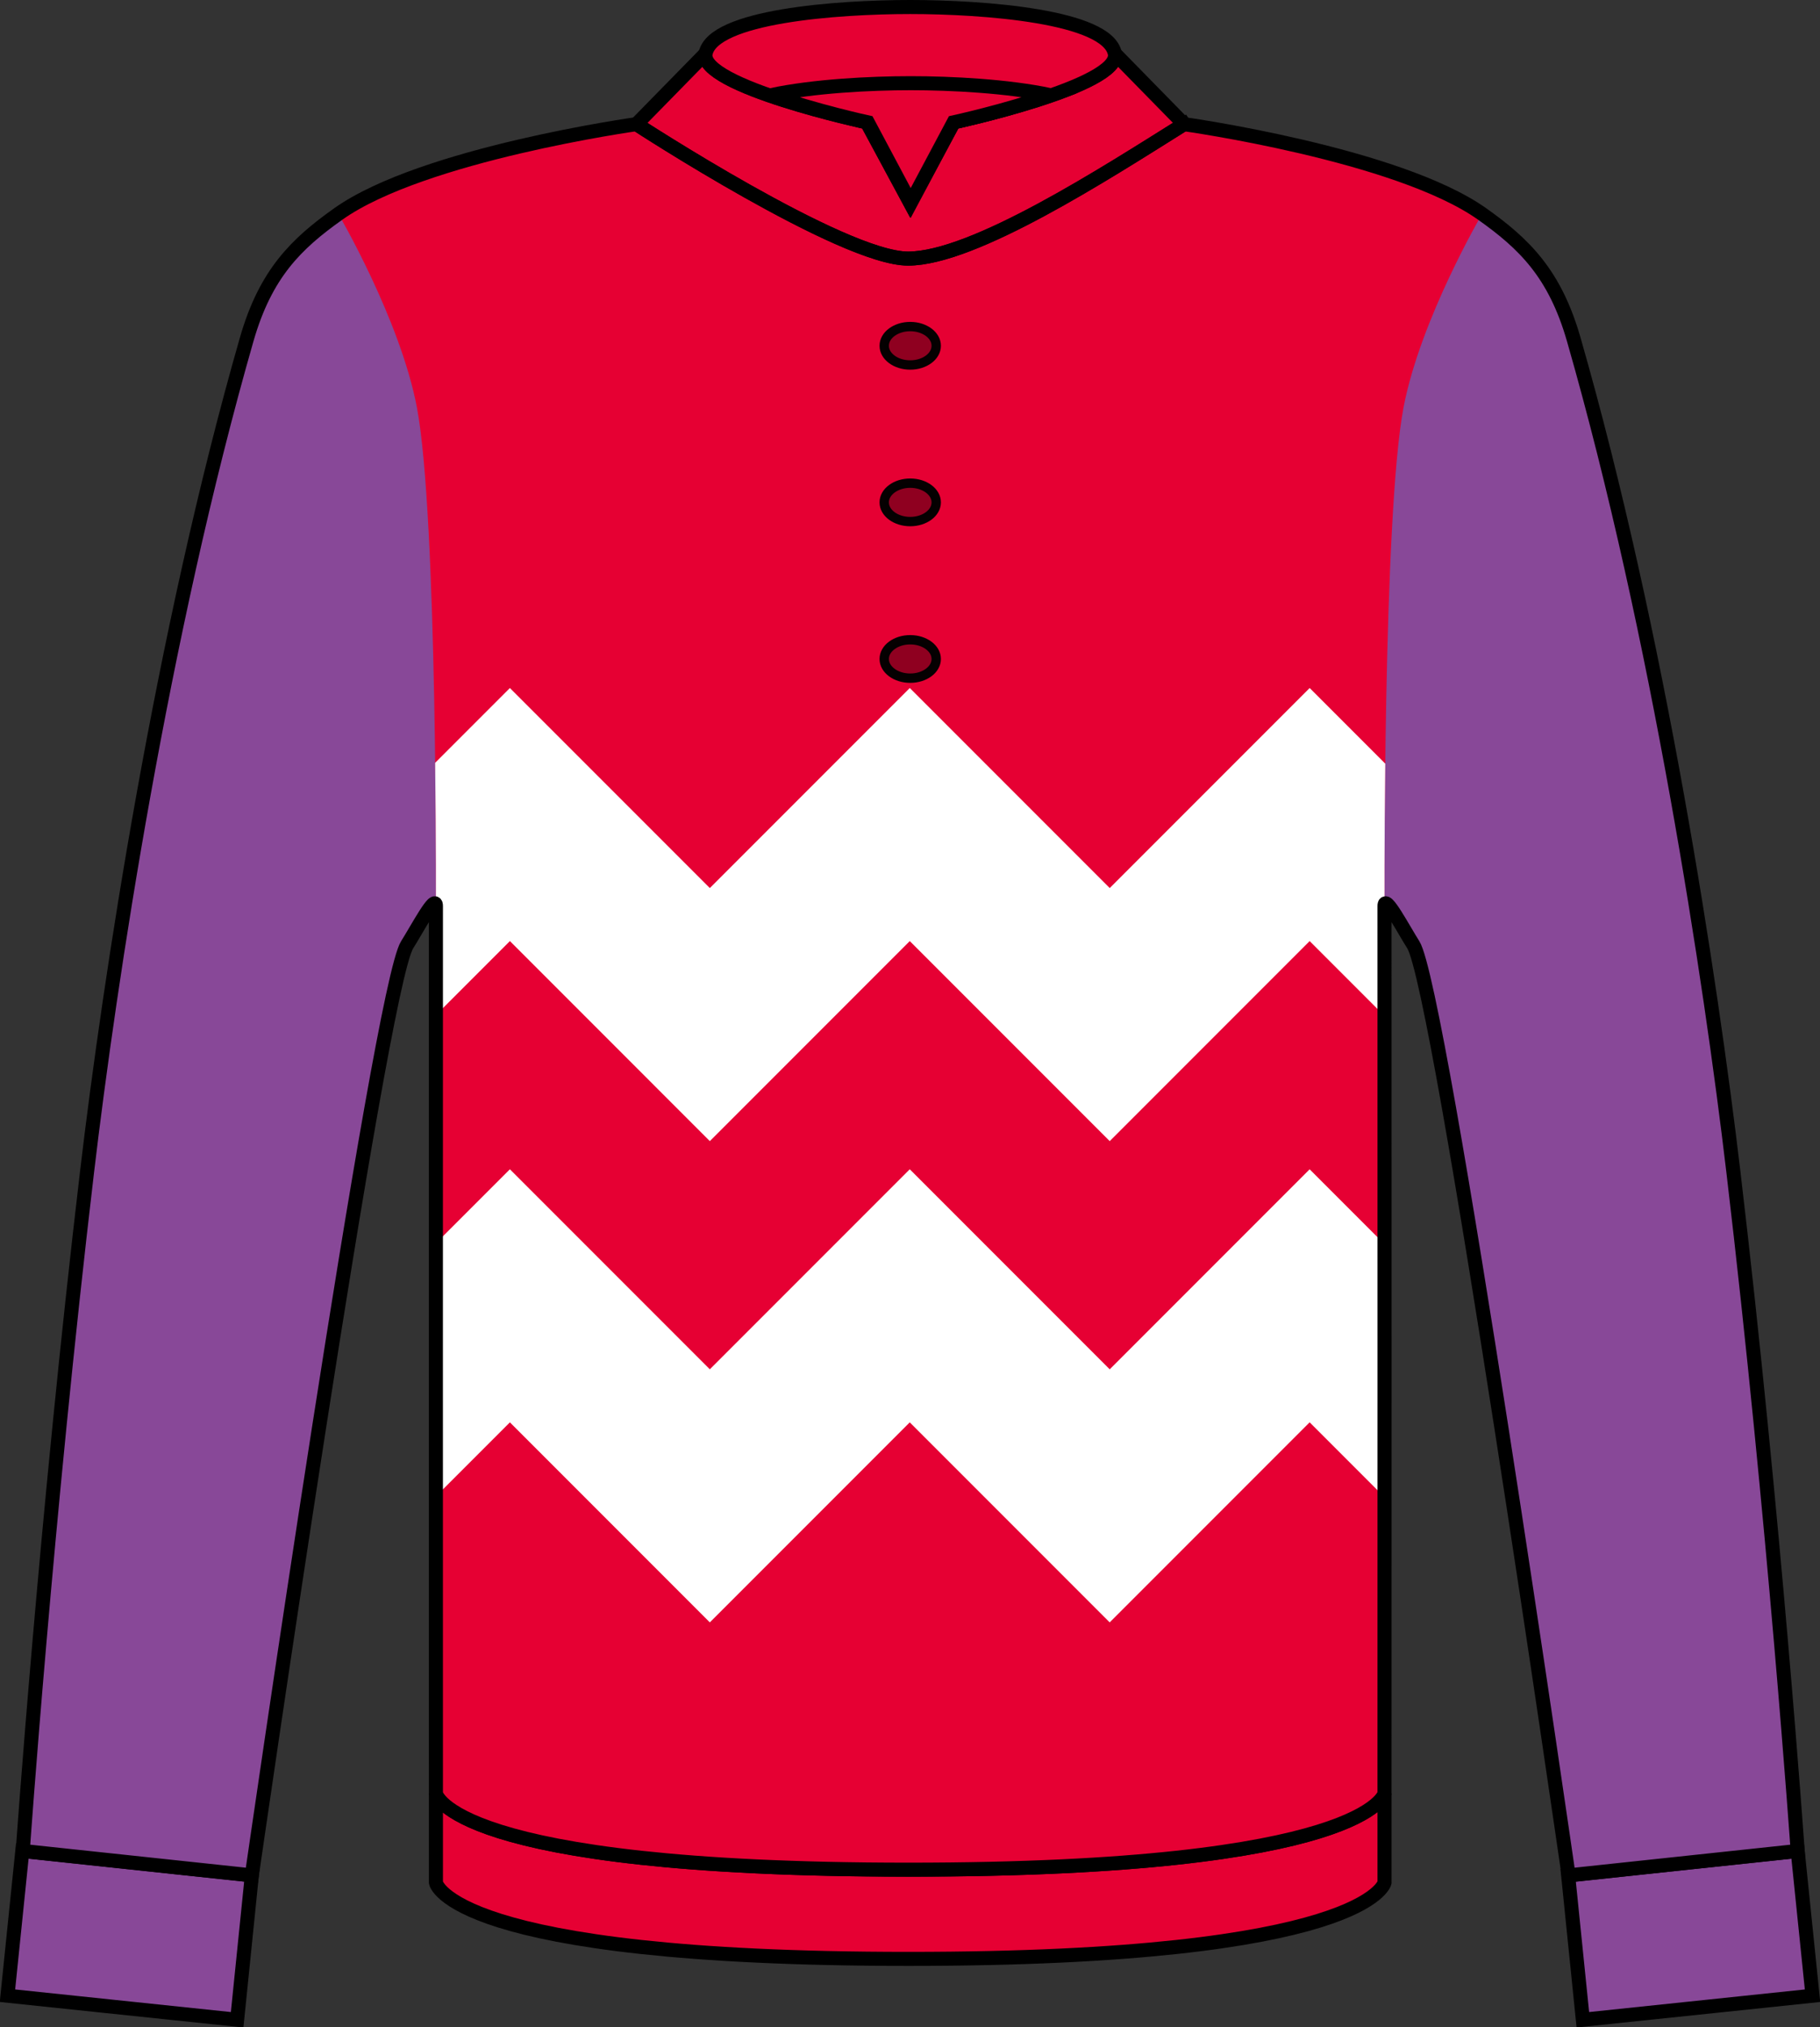
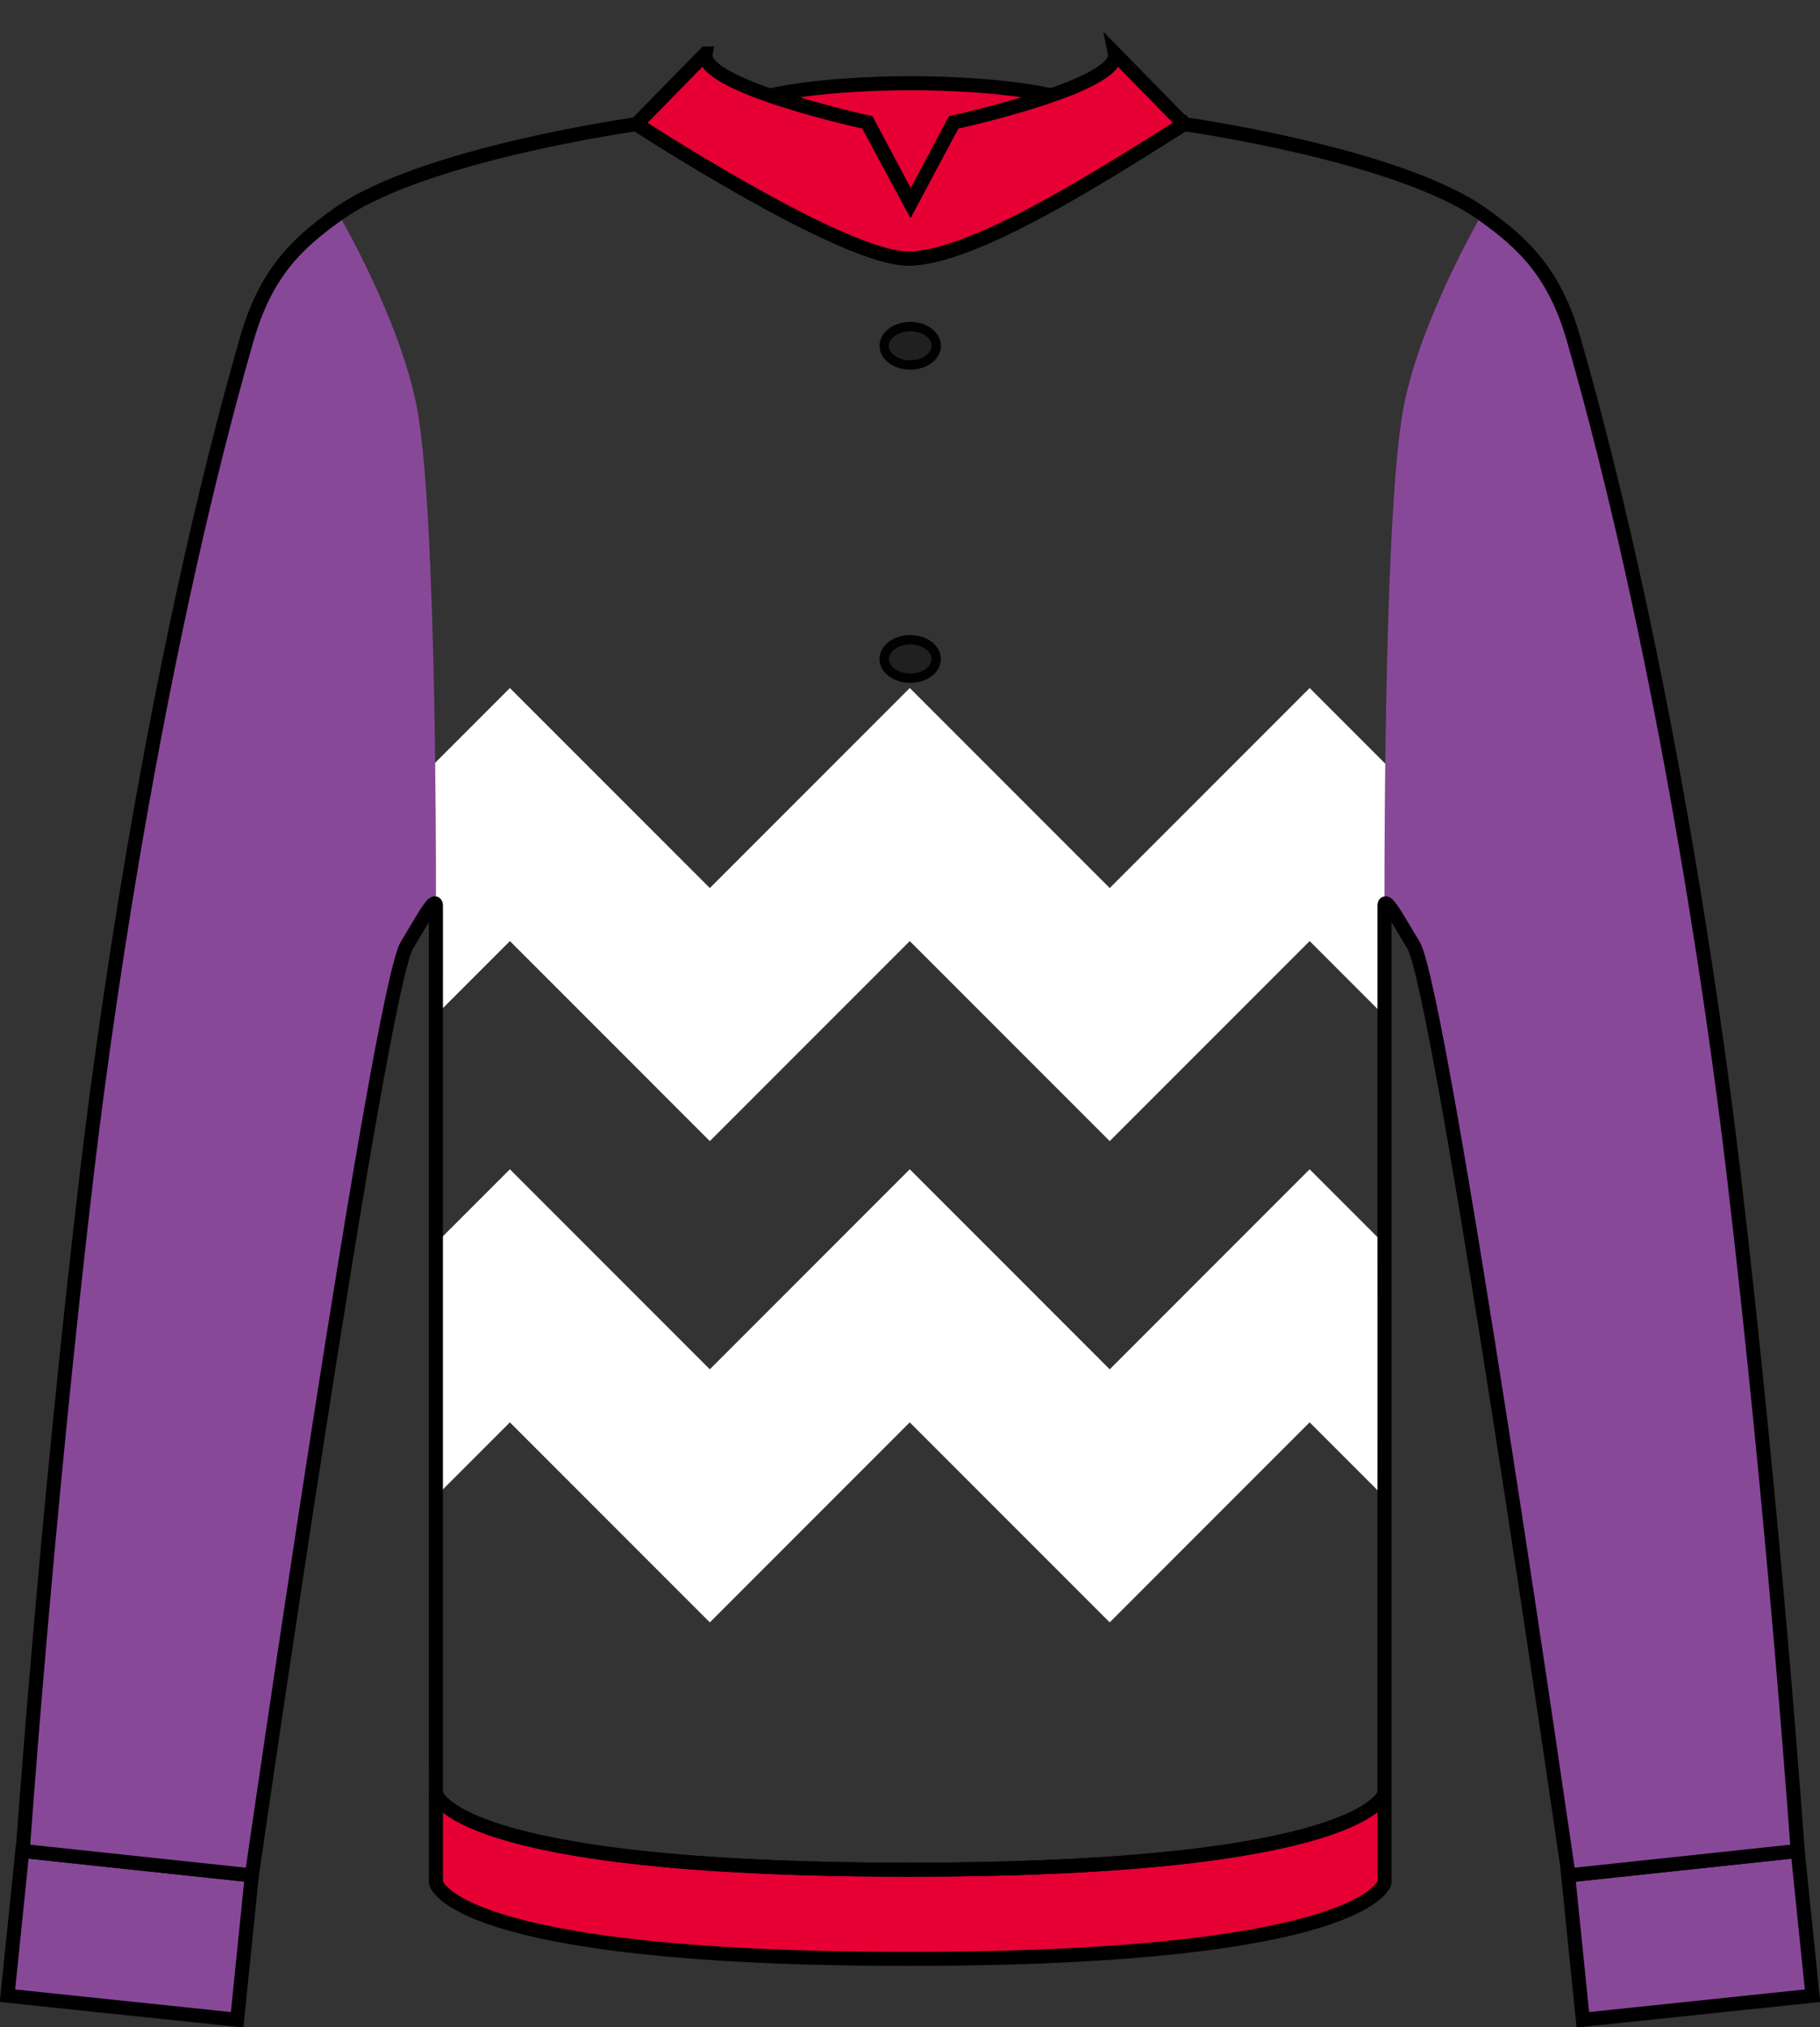
<svg xmlns="http://www.w3.org/2000/svg" xmlns:ns1="http://www.inkscape.org/namespaces/inkscape" xmlns:ns2="http://sodipodi.sourceforge.net/DTD/sodipodi-0.dtd" width="194.403mm" height="216.436mm" viewBox="0 0 194.403 216.436" version="1.1" id="svg4503" ns1:version="1.4 (86a8ad7, 2024-10-11)" ns2:docname="Owner_Grand_Stud.svg" xml:space="preserve">
  <rect x="0" y="0" width="194.403" height="216.436" fill="#333333" stroke="none" />
  <defs id="defs4497" />
  <ns2:namedview id="base" pagecolor="#ffffff" bordercolor="#666666" borderopacity="1.0" ns1:pageopacity="0.0" ns1:pageshadow="2" ns1:zoom="0.70710678" ns1:cx="617.30422" ns1:cy="284.96403" ns1:document-units="mm" ns1:current-layer="layer11" showgrid="false" showguides="false" ns1:window-width="1920" ns1:window-height="1191" ns1:window-x="-9" ns1:window-y="-9" ns1:window-maximized="1" ns1:snap-global="true" ns1:snap-bbox="true" ns1:bbox-nodes="false" ns1:bbox-paths="false" fit-margin-top="0" fit-margin-left="0" fit-margin-right="0" fit-margin-bottom="0" ns1:showpageshadow="2" ns1:pagecheckerboard="0" ns1:deskcolor="#d1d1d1" />
  <g ns1:groupmode="layer" id="layer2" ns1:label="baselayer" style="display:inline" transform="translate(-9.695,-15.855)">
    <g id="g4640" style="display:inline;fill:#884898;fill-opacity:1" transform="translate(2e-6,-5.292)">
      <path style="display:inline;fill:#e60033;fill-opacity:1;stroke:#000000;stroke-width:1.5;stroke-linecap:butt;stroke-linejoin:miter;stroke-miterlimit:4;stroke-dasharray:none;stroke-opacity:1" d="m 56.259,216.856 c 0,0 1.448,8.137 50.49,8.136 49.042,-0.001 50.832,-8.136 50.832,-8.136 v -9.526 c 0,0 -1.79,8.135 -50.832,8.136 -49.042,0.001 -50.49,-8.136 -50.49,-8.136 z" id="use4506-00" ns1:connector-curvature="0" ns2:nodetypes="ccccccc" transform="translate(-2.0208333e-6,5.292)" ns1:label="waist" />
      <path ns2:nodetypes="ccccc" ns1:connector-curvature="0" id="rect4598" d="m 12.079,218.761 24.516,2.608 -1.57,15.416 -24.533,-2.569 z" style="display:inline;opacity:1;fill:#884898;fill-opacity:1;stroke:#000000;stroke-width:1.5;stroke-linecap:round;stroke-linejoin:miter;stroke-miterlimit:4;stroke-dasharray:none;stroke-dashoffset:0;stroke-opacity:1" ns1:label="sleeve-r" />
      <path ns2:nodetypes="ccccc" ns1:connector-curvature="0" id="rect4598-5" d="m 201.713,218.761 -24.516,2.608 1.57,15.416 24.533,-2.569 z" style="display:inline;opacity:1;fill:#884898;fill-opacity:1;stroke:#000000;stroke-width:1.5;stroke-linecap:round;stroke-linejoin:miter;stroke-miterlimit:4;stroke-dasharray:none;stroke-dashoffset:0;stroke-opacity:1" ns1:label="sleeve-l" />
    </g>
-     <path ns1:tile-y0="28.057156" ns1:tile-x0="5.953285" ns2:nodetypes="cassccsscccssccssaczc" ns1:connector-curvature="0" id="use4506-7-5" d="m 136.166,29.109 c 0,0 22.792,3.181 31.837,9.585 4.514,3.196 7.776,6.381 9.791,13.398 9.057,31.543 14.632,68.423 17.047,88.831 4.408,37.246 6.872,72.547 6.872,72.547 l -24.468,2.608 c 0,0 -13.679,-94.796 -16.593,-99.364 -1.037,-1.625 -3.074,-5.51 -3.072,-4.134 0.011,6.074 0,94.751 0,94.751 0,0 -1.79,8.135 -50.832,8.136 -49.042,10e-4 -50.49,-8.136 -50.49,-8.136 0,0 -0.011,-88.677 -2.6e-4,-94.751 0.002,-1.376 -2.035,2.509 -3.071,4.134 -2.913,4.567 -16.593,99.363 -16.593,99.363 l -24.468,-2.608 c 0,0 2.464,-35.3 6.872,-72.547 2.415,-20.407 7.991,-57.288 17.047,-88.831 2.014,-7.016 5.276,-10.201 9.791,-13.398 9.045,-6.404 31.837,-9.585 31.837,-9.585 0,0 22.019,14.354 29.017,14.354 6.998,0 21.041,-9.071 29.475,-14.354 z" style="display:inline;fill:#e60033;fill-opacity:1;stroke:none;stroke-width:1.5;stroke-linecap:butt;stroke-linejoin:miter;stroke-miterlimit:4;stroke-dasharray:none;stroke-opacity:1" ns1:label="body" />
    <path transform="translate(10.087,15.855)" style="display:inline;fill:#884898;fill-opacity:1;stroke:none;stroke-width:1.5;stroke-linecap:butt;stroke-linejoin:miter;stroke-miterlimit:4;stroke-dasharray:none;stroke-opacity:1" d="m 35.75,22.84 c -4.514,3.196 -7.776,6.382 -9.791,13.398 -9.057,31.543 -14.632,68.423 -17.048,88.831 -4.408,37.246 -6.872,72.546 -6.872,72.546 l 24.467,2.608 c 0,0 13.68,-94.796 16.593,-99.363 1.037,-1.625 3.073,-5.51 3.071,-4.134 0,0 0.175,-41.593 -2.028,-53.211 -1.783,-9.403 -8.393,-20.675 -8.393,-20.675 z" id="use4506-7-5-8-5-2-2-1-5" ns1:connector-curvature="0" ns1:label="arm-r" />
    <path transform="translate(10.087,15.855)" style="display:inline;fill:#884898;fill-opacity:1;stroke:none;stroke-width:1.5;stroke-linecap:butt;stroke-linejoin:miter;stroke-miterlimit:4;stroke-dasharray:none;stroke-opacity:1" d="m 157.916,22.84 c 4.514,3.196 7.776,6.382 9.791,13.398 9.057,31.543 14.632,68.423 17.048,88.831 4.408,37.246 6.872,72.546 6.872,72.546 l -24.467,2.608 c 0,0 -13.68,-94.796 -16.593,-99.363 -1.037,-1.625 -3.073,-5.51 -3.071,-4.134 0,0 -0.175,-41.593 2.028,-53.211 1.783,-9.403 8.393,-20.675 8.393,-20.675 z" id="use4506-7-5-8-5-2-2-1-5-9" ns1:connector-curvature="0" ns1:label="arm-l" />
    <g id="g4645" style="display:inline;fill:#e60033;fill-opacity:1" ns1:label="neck">
      <path ns1:connector-curvature="0" id="path5007" d="m 85.065,21.568 -7.39,7.542 c 0,0 22.019,14.354 29.017,14.354 6.998,0 21.041,-9.071 29.475,-14.354 l -7.39,-7.542 c 0.696,3.493 -17.221,7.35 -17.221,7.35 l -4.634,8.602 -4.635,-8.602 c 0,0 -17.917,-3.857 -17.221,-7.35 z" style="display:inline;opacity:1;fill:#e60033;fill-opacity:1;stroke:#000000;stroke-width:1.5;stroke-linecap:butt;stroke-linejoin:miter;stroke-miterlimit:4;stroke-dasharray:none;stroke-opacity:1" ns1:label="neck-front" />
-       <path ns2:nodetypes="ccssccc" ns1:connector-curvature="0" d="m 106.92,37.52 -4.635,-8.602 c 0,0 -17.917,-3.857 -17.221,-7.35 0.795,-3.988 14.025,-4.963 21.855,-4.963 7.831,0 21.06,0.975 21.855,4.963 0.696,3.493 -17.221,7.35 -17.221,7.35 z" style="display:inline;fill:#e60033;fill-opacity:1;stroke:#000000;stroke-width:1.5;stroke-linecap:butt;stroke-linejoin:miter;stroke-miterlimit:4;stroke-dasharray:none;stroke-opacity:1" id="path4817" ns1:label="neck-behind" />
      <path ns1:connector-curvature="0" id="path4831" d="m 106.972,24.737 c -4.339,0 -10.353,0.307 -14.943,1.279 4.776,1.686 10.359,2.902 10.359,2.902 l 4.583,8.61 4.583,-8.61 c 0,0 5.583,-1.217 10.359,-2.902 -4.589,-0.972 -10.603,-1.279 -14.942,-1.279 z" style="display:inline;opacity:1;fill:#e60033;fill-opacity:1;stroke:#000000;stroke-width:1.5;stroke-linecap:butt;stroke-linejoin:miter;stroke-miterlimit:4;stroke-dasharray:none;stroke-opacity:1" ns2:insensitive="true" ns1:label="shadow" />
    </g>
  </g>
  <g ns1:groupmode="layer" id="layer1" ns1:label="pattern" style="display:inline" transform="translate(0.392)">
    <g ns1:groupmode="layer" id="layer4" ns1:label="vast" style="display:inline">
      <g ns1:groupmode="layer" id="layer11" ns1:label="mountain" transform="translate(-0.392)" style="display:inline">
        <path style="display:inline;fill:#ffffff;fill-opacity:1;stroke:none;stroke-width:1.5;stroke-linecap:butt;stroke-linejoin:miter;stroke-miterlimit:4;stroke-dasharray:none;stroke-opacity:1" d="m 54.463,124.839 -7.902,7.902 c 2.09e-4,12.416 -0.001,15.252 0,27.017 l 7.903,-7.903 21.354,21.355 0.002,-0.002 0.002,0.002 13.404,-13.404 v -5.3e-4 l 7.95,-7.95 7.949,7.949 c 0,-5.2e-4 1e-5,-5.2e-4 0,-0.001 l 13.406,13.406 0.002,-10e-4 0.001,10e-4 21.355,-21.356 7.95,7.95 0.048,0.048 c 0.001,-11.752 -1.8e-4,-14.585 0,-27.015 l -0.048,-0.048 -7.95,-7.951 -21.356,21.356 -21.356,-21.356 h -5.3e-4 l -5.29e-4,10e-4 -0.001,-10e-4 -21.356,21.355 -21.355,-21.355 -0.001,10e-4 z" id="path5369" ns1:connector-curvature="0" ns2:nodetypes="cccccccccccccccccccccccccccccc" />
        <path id="path5371" style="display:inline;fill:#ffffff;fill-opacity:1;stroke:none;stroke-width:1.5;stroke-linecap:butt;stroke-linejoin:miter;stroke-miterlimit:4;stroke-dasharray:none;stroke-opacity:1" d="m 54.465,73.457 -7.985,7.985 c 0.105,8.642 0.084,15.283 0.084,15.283 -0.001,0.713 -1.99e-4,8.94 -0.001,11.65 l 7.902,-7.902 21.354,21.355 0.002,-0.002 0.002,0.002 13.406,-13.406 v -5.1e-4 l 7.949,-7.948 7.947,7.947 v -0.001 l 13.408,13.408 0.002,-0.001 0.001,0.001 21.355,-21.356 7.948,7.948 0.047,0.047 c -7.9e-4,-2.745 2.3e-4,-11.024 -0.001,-11.742 0,0 -0.022,-6.594 0.082,-15.192 l -0.05,-0.05 -8.025,-8.026 -21.357,21.356 -13.348,-13.348 -8.008,-8.009 -5.17e-4,0.001 -0.002,-0.001 -21.356,21.355 z" ns2:nodetypes="cccccccccccccccccccccccccccccc" />
      </g>
    </g>
    <g id="g4557" transform="translate(-21.224,-34.376)" style="display:inline;opacity:1;fill:#000000;fill-opacity:0.392;stroke:#000000;stroke-width:1;stroke-miterlimit:4;stroke-dasharray:none" ns2:insensitive="true" ns1:label="button">
      <ellipse ry="2.051" rx="2.778" cy="104.73" cx="118.057" id="path4531" style="opacity:0.97;fill:#000000;fill-opacity:0.392;stroke:#000000;stroke-width:1;stroke-linecap:round;stroke-linejoin:round;stroke-miterlimit:4;stroke-dasharray:none;stroke-dashoffset:0;stroke-opacity:1" ns1:label="button-3" />
-       <ellipse ry="2.051" rx="2.778" cy="88.011" cx="118.057" id="path4531-5" style="display:inline;opacity:0.97;fill:#000000;fill-opacity:0.392;stroke:#000000;stroke-width:1;stroke-linecap:round;stroke-linejoin:round;stroke-miterlimit:4;stroke-dasharray:none;stroke-dashoffset:0;stroke-opacity:1" ns1:label="button-2" />
      <ellipse ry="2.051" rx="2.778" cy="71.293" cx="118.057" id="path4531-1" style="display:inline;opacity:0.97;fill:#000000;fill-opacity:0.392;stroke:#000000;stroke-width:1;stroke-linecap:round;stroke-linejoin:round;stroke-miterlimit:4;stroke-dasharray:none;stroke-dashoffset:0;stroke-opacity:1" ns1:label="button-1" />
    </g>
    <path ns1:tile-y0="28.057156" ns1:tile-x0="5.953285" ns2:nodetypes="cassccsscccssccssaczc" ns1:connector-curvature="0" id="use4506-7" d="m 126.079,13.255 c 0,0 22.792,3.181 31.837,9.585 4.514,3.196 7.776,6.381 9.791,13.398 9.057,31.543 14.632,68.423 17.047,88.831 4.408,37.246 6.872,72.547 6.872,72.547 l -24.468,2.608 c 0,0 -13.679,-94.796 -16.593,-99.364 -1.037,-1.625 -3.074,-5.51 -3.072,-4.134 0.011,6.074 0,94.751 0,94.751 0,0 -1.79,8.135 -50.832,8.136 -49.042,10e-4 -50.49,-8.136 -50.49,-8.136 0,0 -0.011,-88.677 -2.6e-4,-94.751 0.002,-1.376 -2.035,2.509 -3.071,4.134 -2.913,4.567 -16.593,99.363 -16.593,99.363 l -24.468,-2.608 c 0,0 2.464,-35.3 6.872,-72.547 2.415,-20.407 7.991,-57.288 17.047,-88.831 2.014,-7.016 5.276,-10.201 9.791,-13.398 9.045,-6.404 31.837,-9.585 31.837,-9.585 0,0 22.019,14.354 29.017,14.354 6.998,0 21.041,-9.071 29.475,-14.354 z" style="display:inline;fill:none;stroke:#000000;stroke-width:1.5;stroke-linecap:butt;stroke-linejoin:miter;stroke-miterlimit:4;stroke-dasharray:none;stroke-opacity:1" ns1:label="outline" ns2:insensitive="true" />
  </g>
</svg>